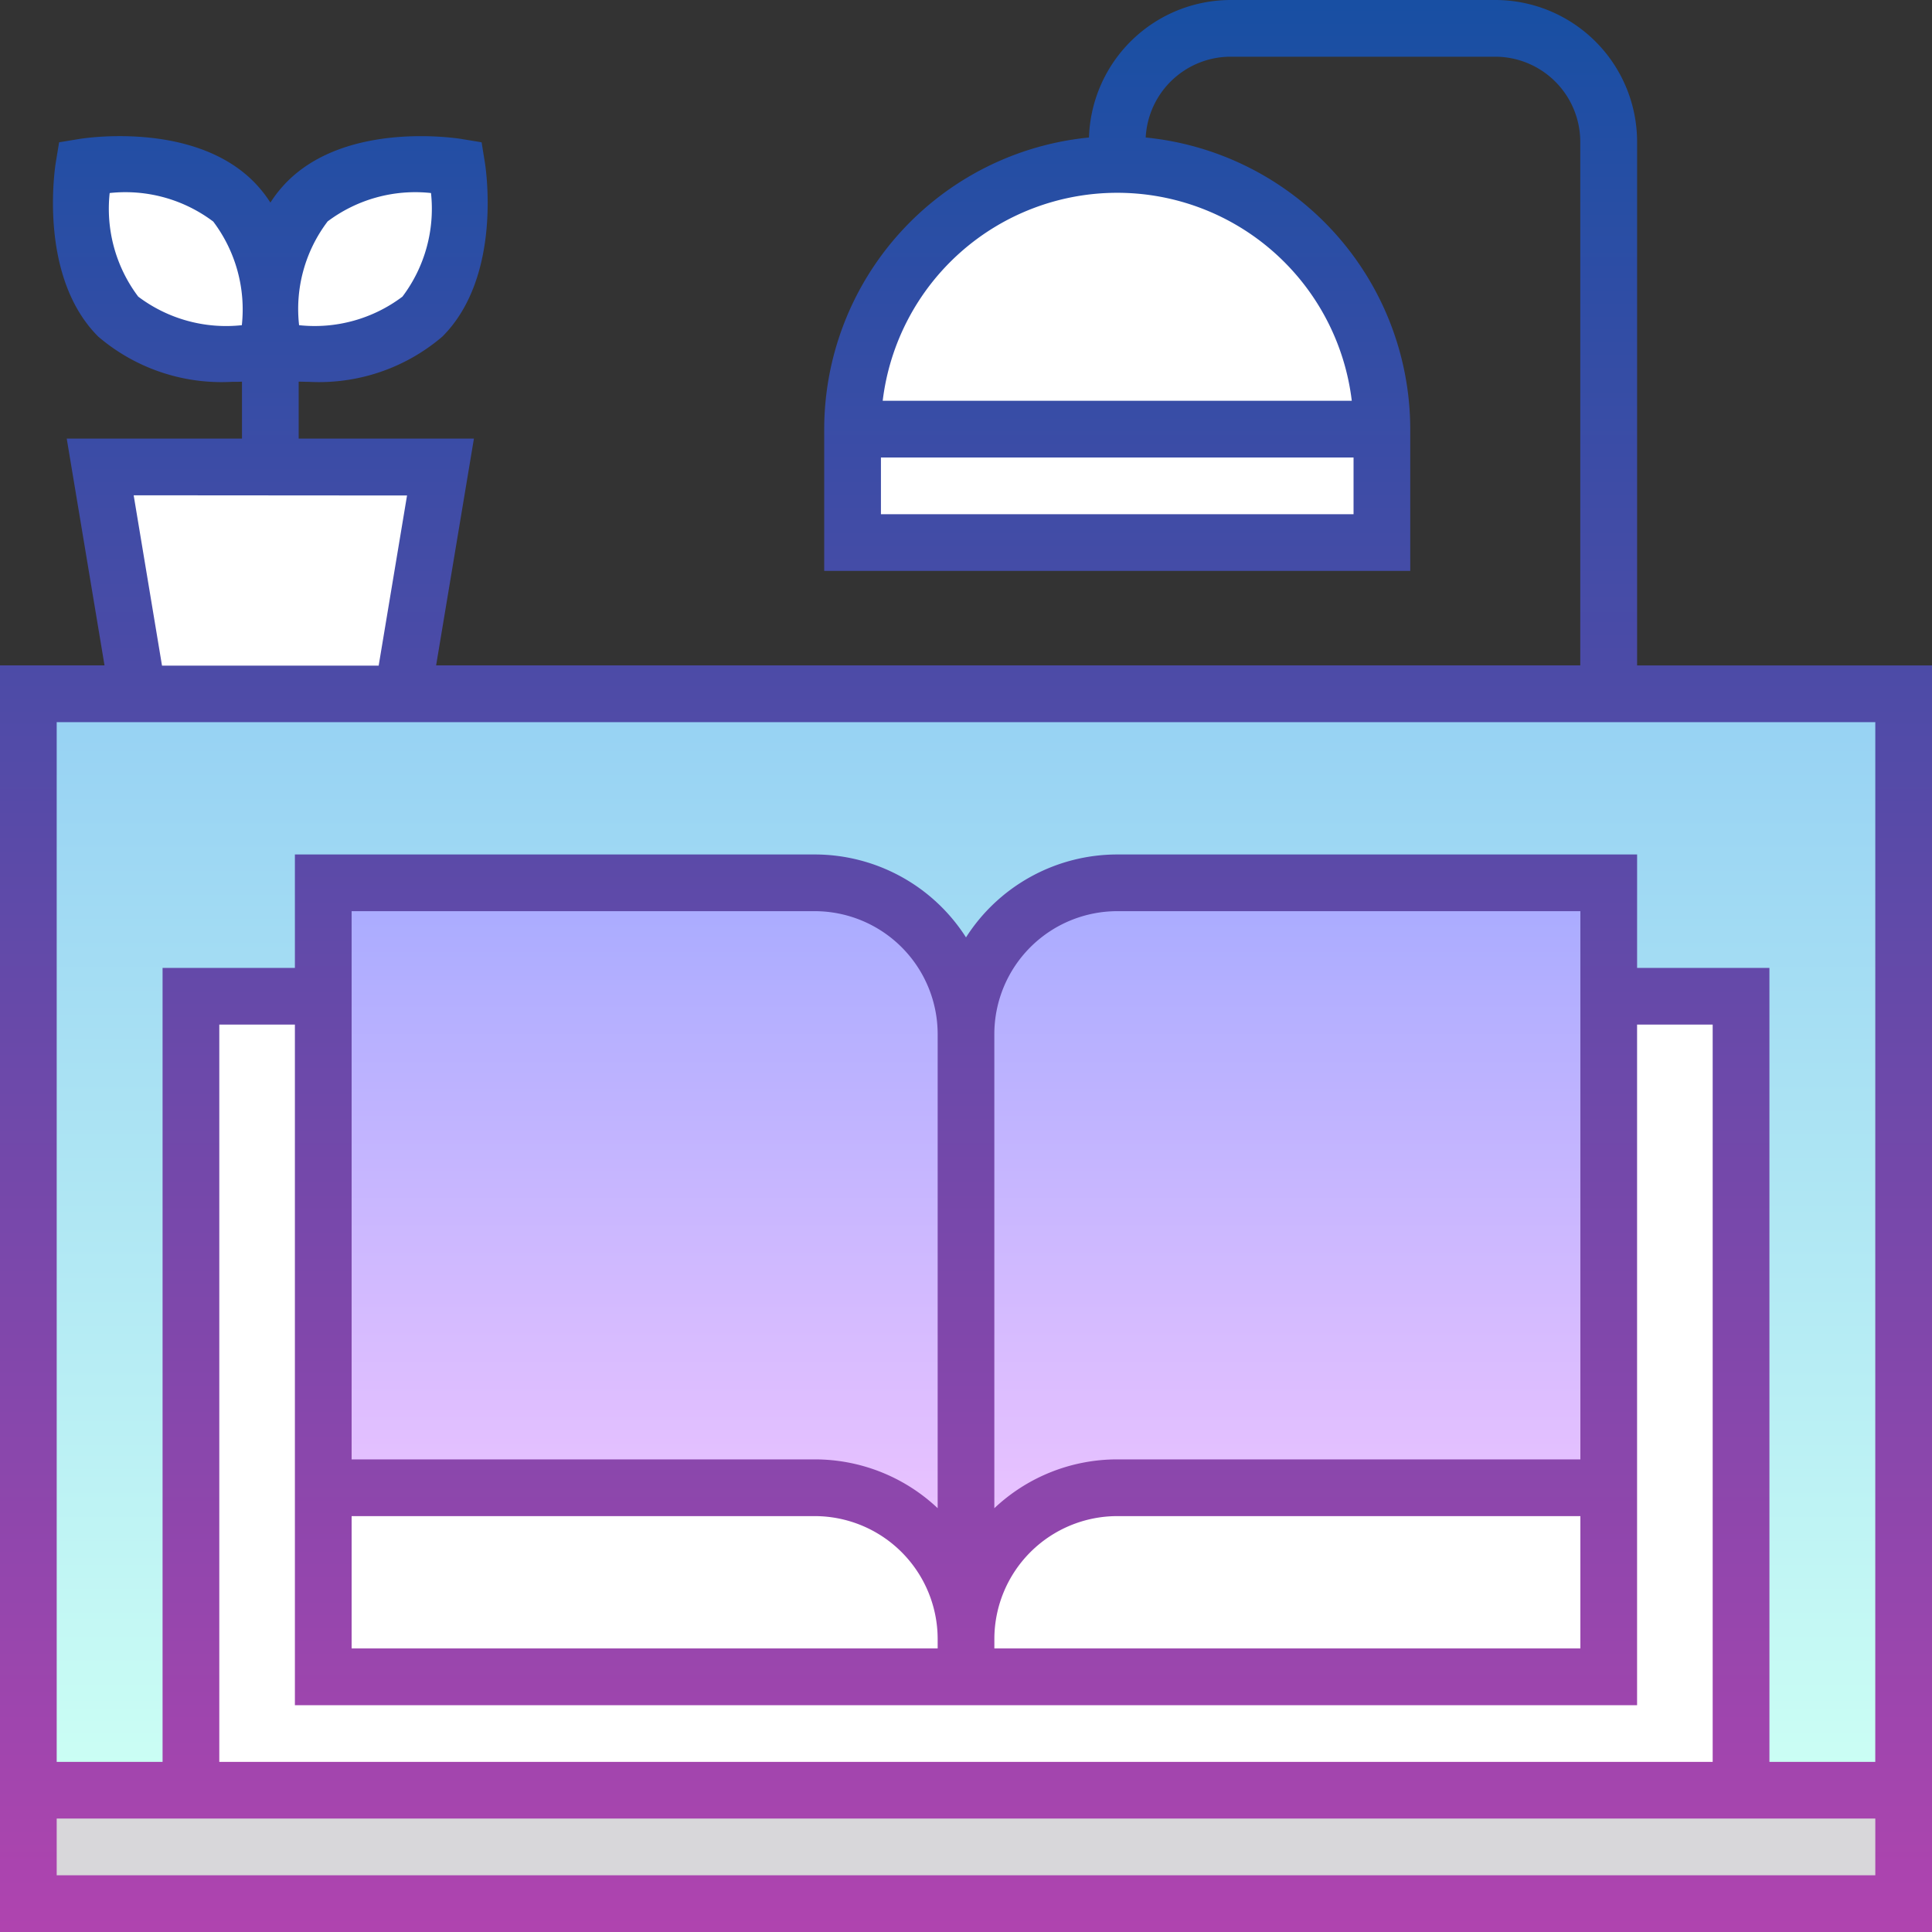
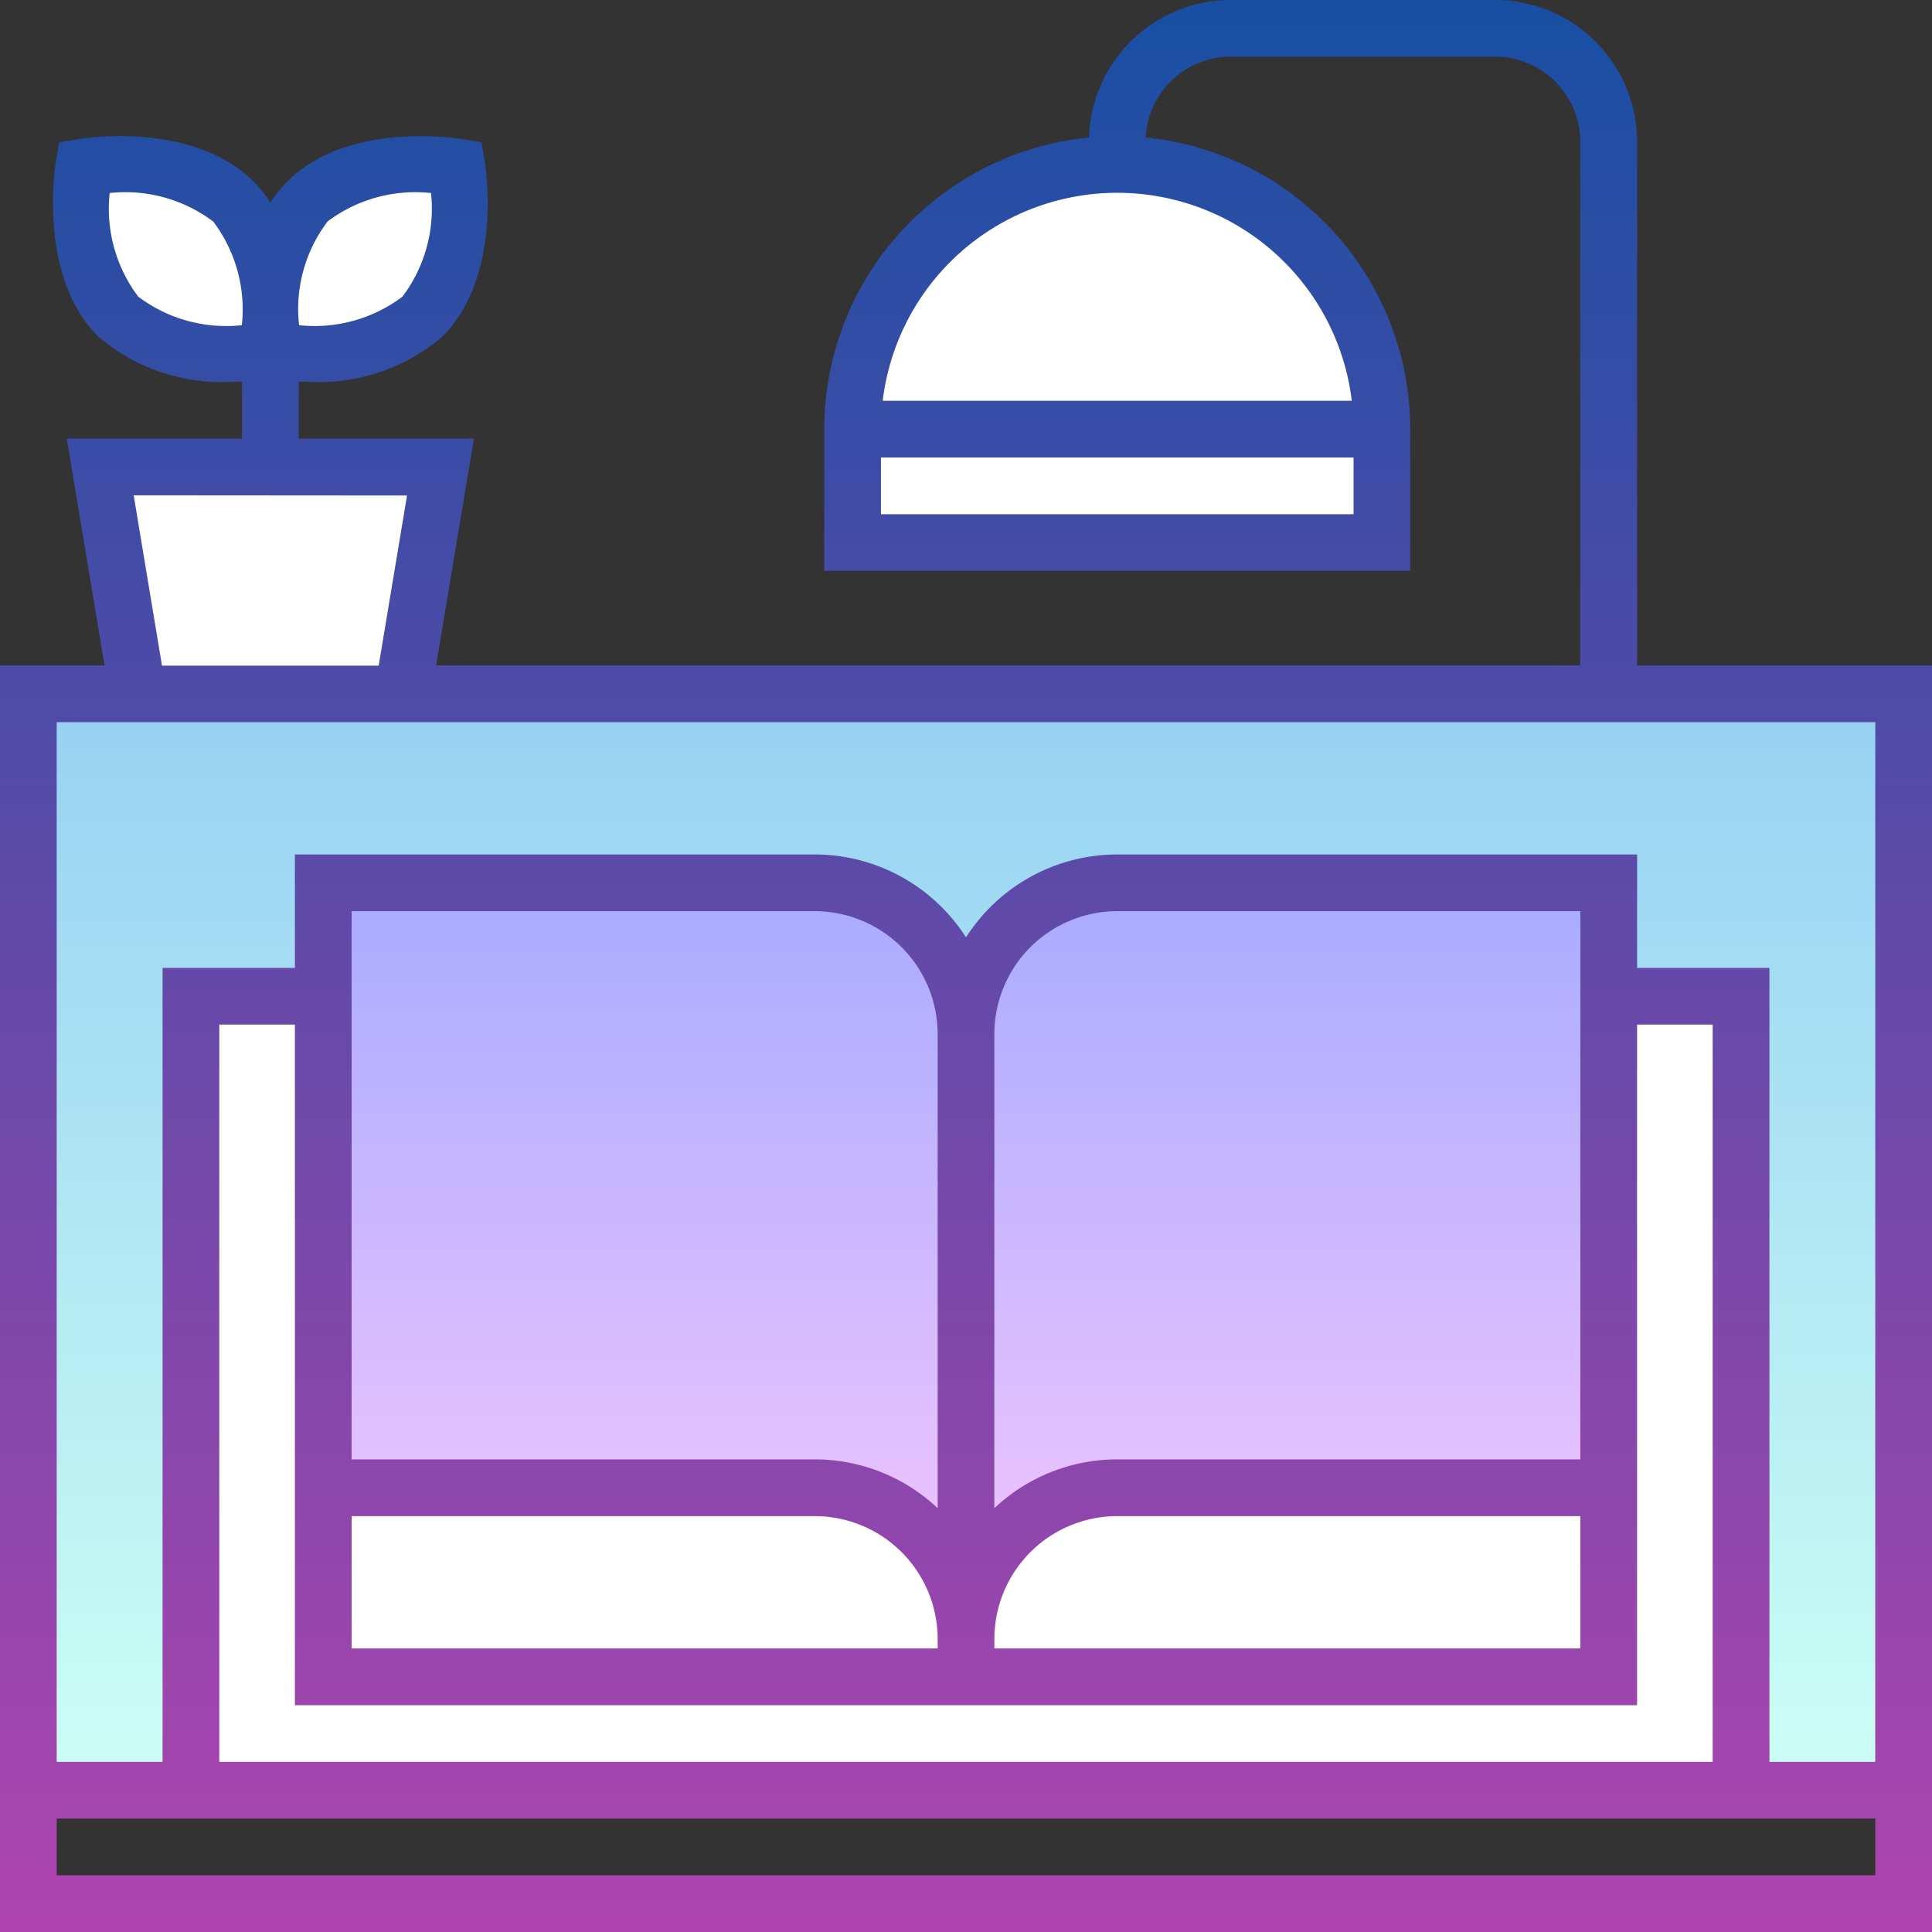
<svg xmlns="http://www.w3.org/2000/svg" width="69" height="69" viewBox="0 0 69 69">
  <rect x="0" y="0" width="69" height="69" fill="#333333" stroke="none" />
  <defs>
    <linearGradient id="a" x1="0.5" x2="0.5" y2="1" gradientUnits="objectBoundingBox">
      <stop offset="0" stop-color="#96d1f3" />
      <stop offset="1" stop-color="#ccfff4" />
    </linearGradient>
    <linearGradient id="b" x1="0.5" x2="0.5" y2="1" gradientUnits="objectBoundingBox">
      <stop offset="0" stop-color="#a8abff" />
      <stop offset="1" stop-color="#fac8ff" />
    </linearGradient>
    <linearGradient id="c" x1="0.5" x2="0.5" y2="1" gradientUnits="objectBoundingBox">
      <stop offset="0" stop-color="#174fa3" />
      <stop offset="1" stop-color="#b044af" />
    </linearGradient>
  </defs>
  <g transform="translate(1.013 5.874)">
-     <path d="M7.5,183.5H74.475v39.159H7.5Z" transform="translate(-7.5 -164.596)" fill="url(#a)" />
+     <path d="M7.5,183.5H74.475v39.159H7.5" transform="translate(-7.5 -164.596)" fill="url(#a)" />
    <path d="M50.5,263.5h55.362v28.356H50.5Z" transform="translate(-44.694 -233.793)" fill="#fff" />
    <path d="M113.856,233.5a5.4,5.4,0,0,0-5.4,5.4,5.4,5.4,0,0,0-5.4-5.4H85.5v28.356h45.91V233.5Z" transform="translate(-74.968 -207.844)" fill="url(#b)" />
    <path d="M113.856,393.5a5.4,5.4,0,0,0-5.4,5.4,5.4,5.4,0,0,0-5.4-5.4H85.5v6.751h45.91V393.5Z" transform="translate(-74.968 -346.24)" fill="#fff" />
-     <path d="M7.5,473.5H74.475v4.051H7.5Z" transform="translate(-7.5 -415.437)" fill="#d8d7da" />
    <g transform="translate(1.89)">
      <path d="M244.4,57H225.5V52.952a9.452,9.452,0,1,1,18.9,0Z" transform="translate(-197.954 -43.5)" fill="#fff" />
      <path d="M37.3,131.6H27.85l-1.35-8.1H38.653Z" transform="translate(-25.825 -112.698)" fill="#fff" />
      <path d="M28.162,50.163s-3.526.583-5.341-1.233-1.232-5.341-1.232-5.341,3.526-.583,5.341,1.233S28.162,50.163,28.162,50.163Z" transform="translate(-21.5 -43.5)" fill="#fff" />
      <path d="M71.589,50.162s3.526.583,5.341-1.233,1.233-5.341,1.233-5.341-3.526-.583-5.341,1.233S71.589,50.162,71.589,50.162Z" transform="translate(-64.749 -43.499)" fill="#fff" />
    </g>
  </g>
  <g transform="translate(0)">
    <path d="M58.468,23.765V5.064A5.069,5.069,0,0,0,53.4,0H43.952a5.069,5.069,0,0,0-5.06,4.911,10.478,10.478,0,0,0-9.456,10.415v5.064h20.93V15.326A10.479,10.479,0,0,0,40.918,4.911a3.042,3.042,0,0,1,3.034-2.886H53.4a3.042,3.042,0,0,1,3.038,3.038v18.7H15.576l1.35-8.1H10.667V13.631c.114,0,.235.006.362.006A6.779,6.779,0,0,0,15.8,12.02c2.158-2.158,1.543-6.057,1.516-6.222L17.2,5.082l-.716-.118c-.165-.027-4.064-.643-6.222,1.516a4.578,4.578,0,0,0-.605.755,4.578,4.578,0,0,0-.605-.755C6.891,4.321,2.992,4.936,2.827,4.964l-.716.118L1.993,5.8c-.027.165-.643,4.064,1.516,6.222A6.779,6.779,0,0,0,8.28,13.637c.127,0,.247,0,.362-.006v2.033H2.383l1.35,8.1H0V69H69V23.765Zm-10.127-5.4H31.462V16.339H48.341Zm-.063-4.051H31.525a8.437,8.437,0,0,1,16.753,0Zm-36.585-6.4a5.213,5.213,0,0,1,3.7-1.02,5.213,5.213,0,0,1-1.02,3.7,5.206,5.206,0,0,1-3.691,1.02,5.166,5.166,0,0,1,1.015-3.7Zm-3.056,3.7a5.214,5.214,0,0,1-3.7-1.02,5.214,5.214,0,0,1-1.02-3.7,5.212,5.212,0,0,1,3.7,1.02,5.212,5.212,0,0,1,1.02,3.7Zm5.9,6.082-1.013,6.076H5.786L4.774,17.689ZM66.975,66.975H2.025V64.949H66.975ZM33.487,60.9h24.98V36.593h2.7V62.924H7.832V36.593h2.7V60.9ZM29.1,54.147a4.394,4.394,0,0,1,4.388,4.388v.338H12.558V54.147ZM12.558,52.121V32.542H29.1a4.394,4.394,0,0,1,4.388,4.388V53.864A6.39,6.39,0,0,0,29.1,52.121ZM39.9,54.147H56.442v4.726H35.513v-.338A4.393,4.393,0,0,1,39.9,54.147Zm-4.388-.283V36.931A4.393,4.393,0,0,1,39.9,32.542H56.442V52.121H39.9A6.39,6.39,0,0,0,35.513,53.864Zm31.462,9.06H63.194V34.568H58.468V30.517H39.9a6.413,6.413,0,0,0-5.4,2.961,6.413,6.413,0,0,0-5.4-2.961H10.532v4.051H5.806V62.924H2.025V25.791H66.975Z" transform="translate(0)" fill="url(#c)" />
  </g>
</svg>